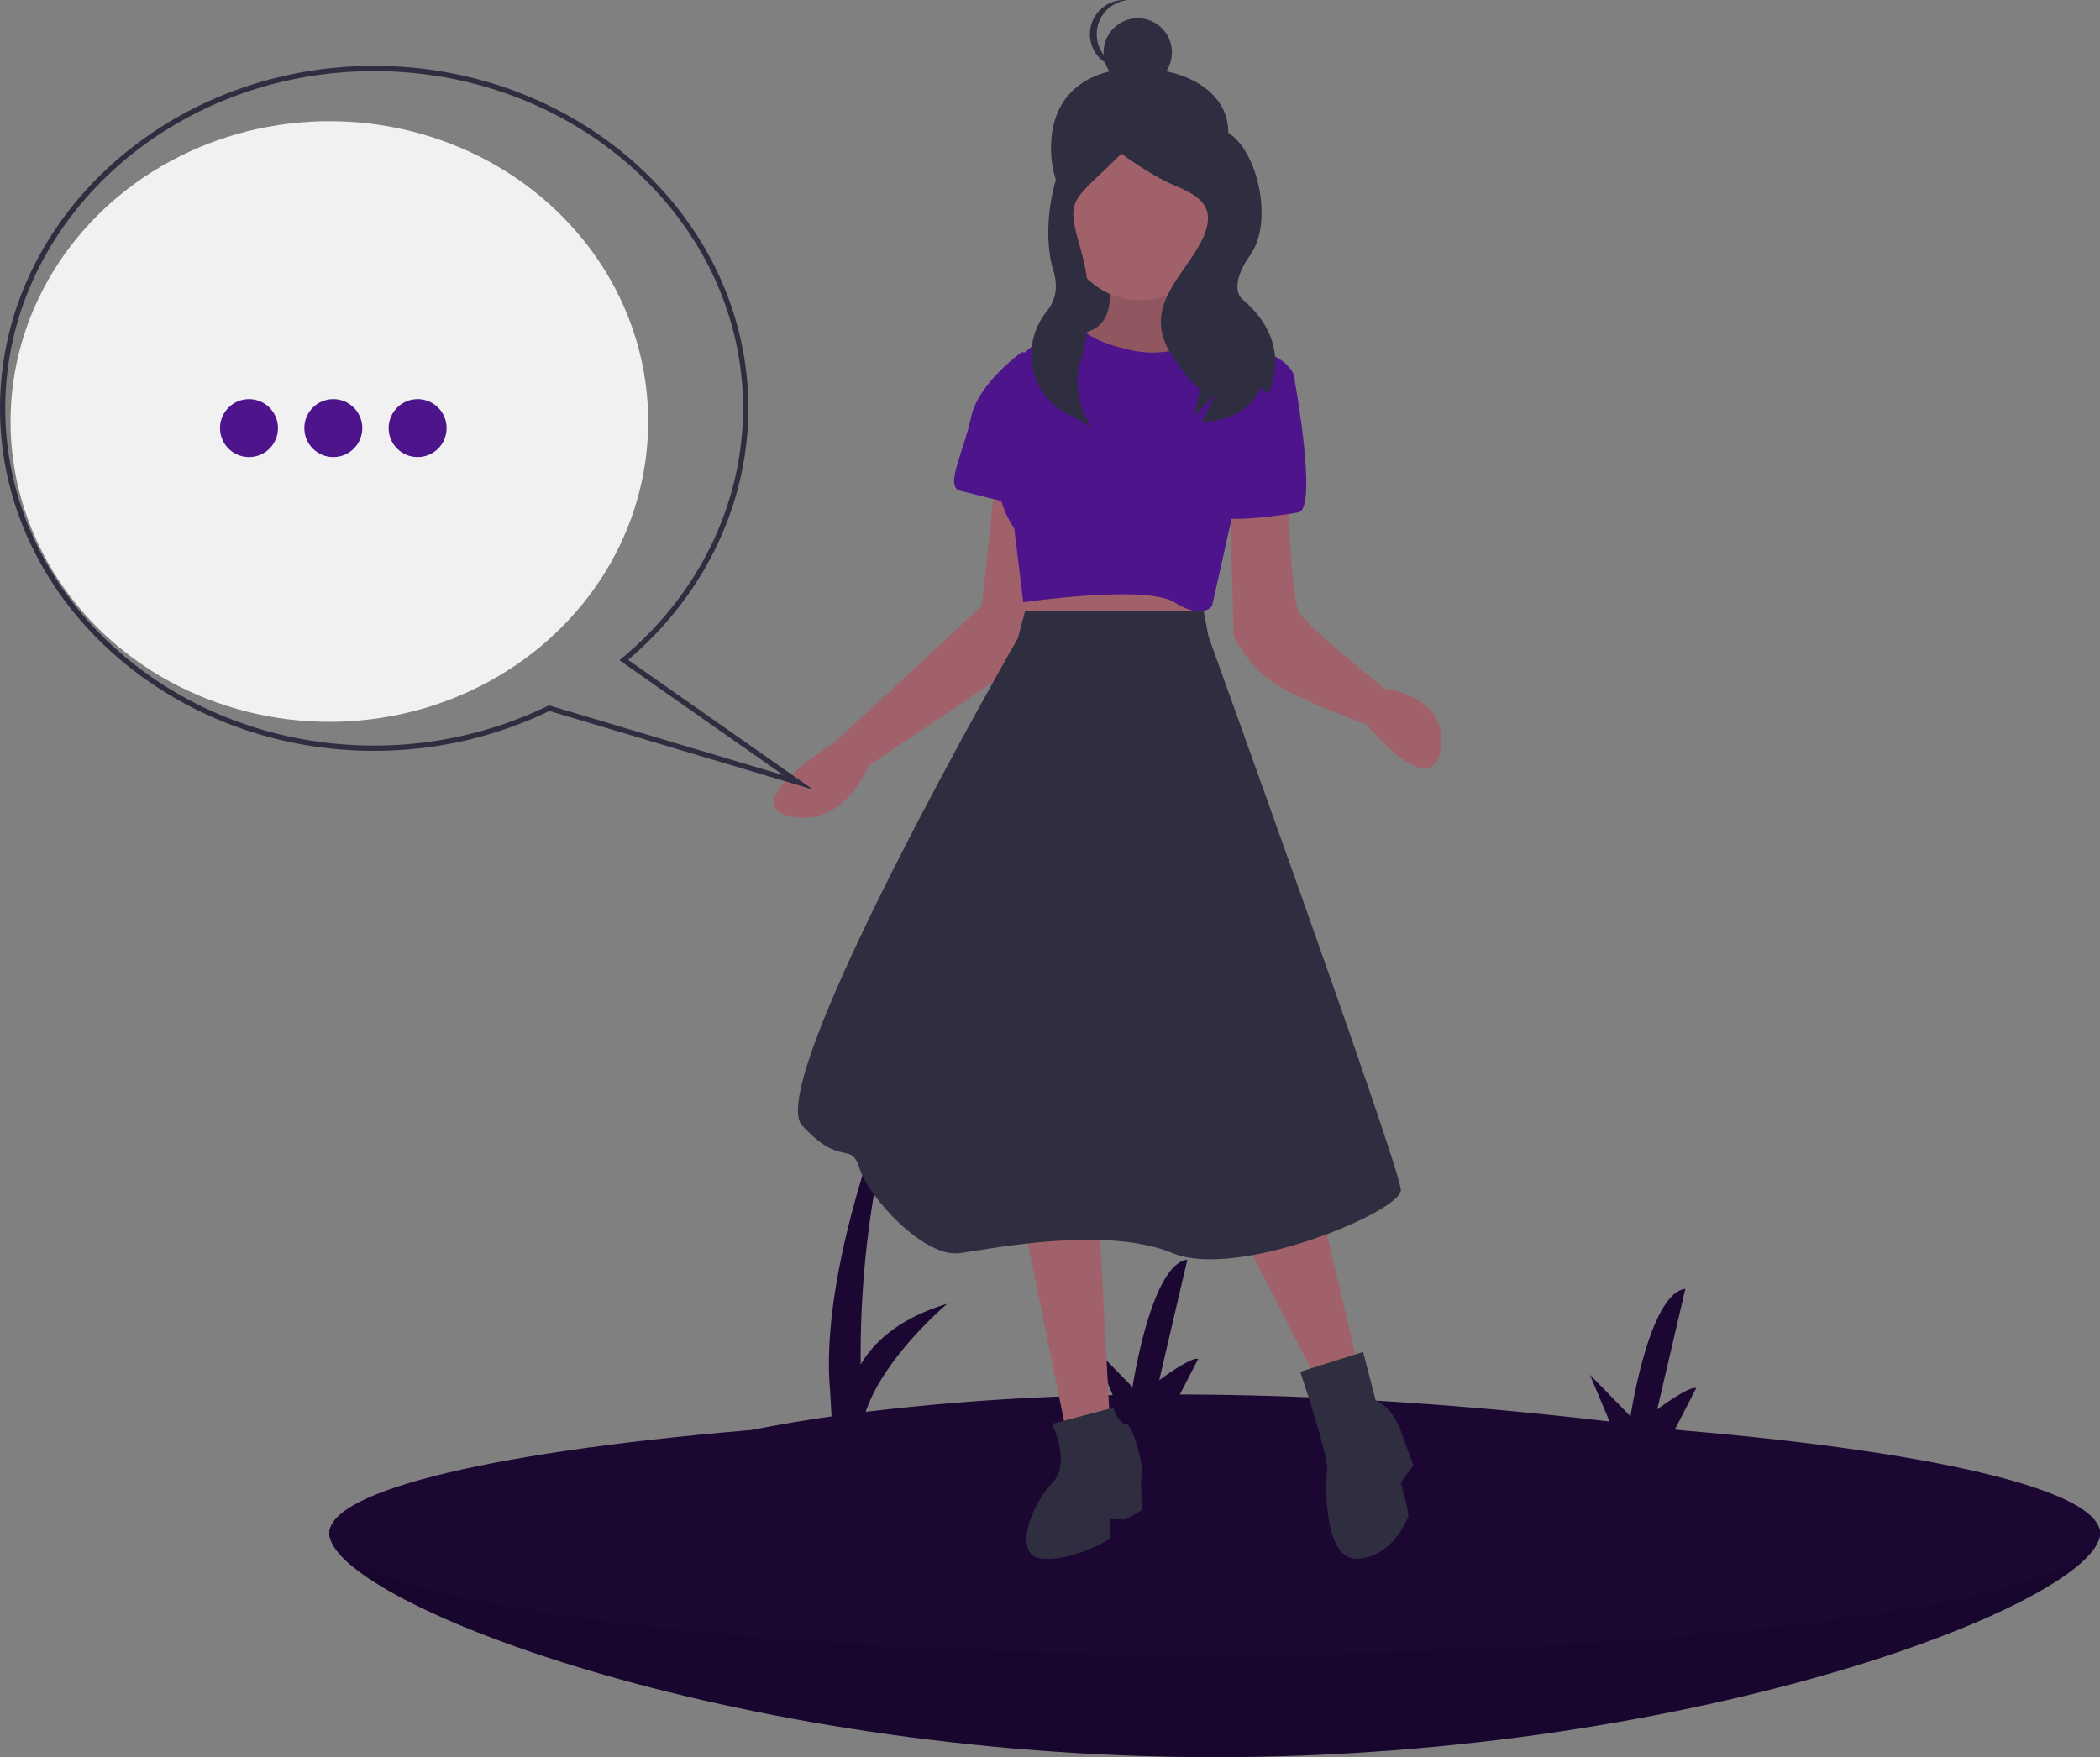
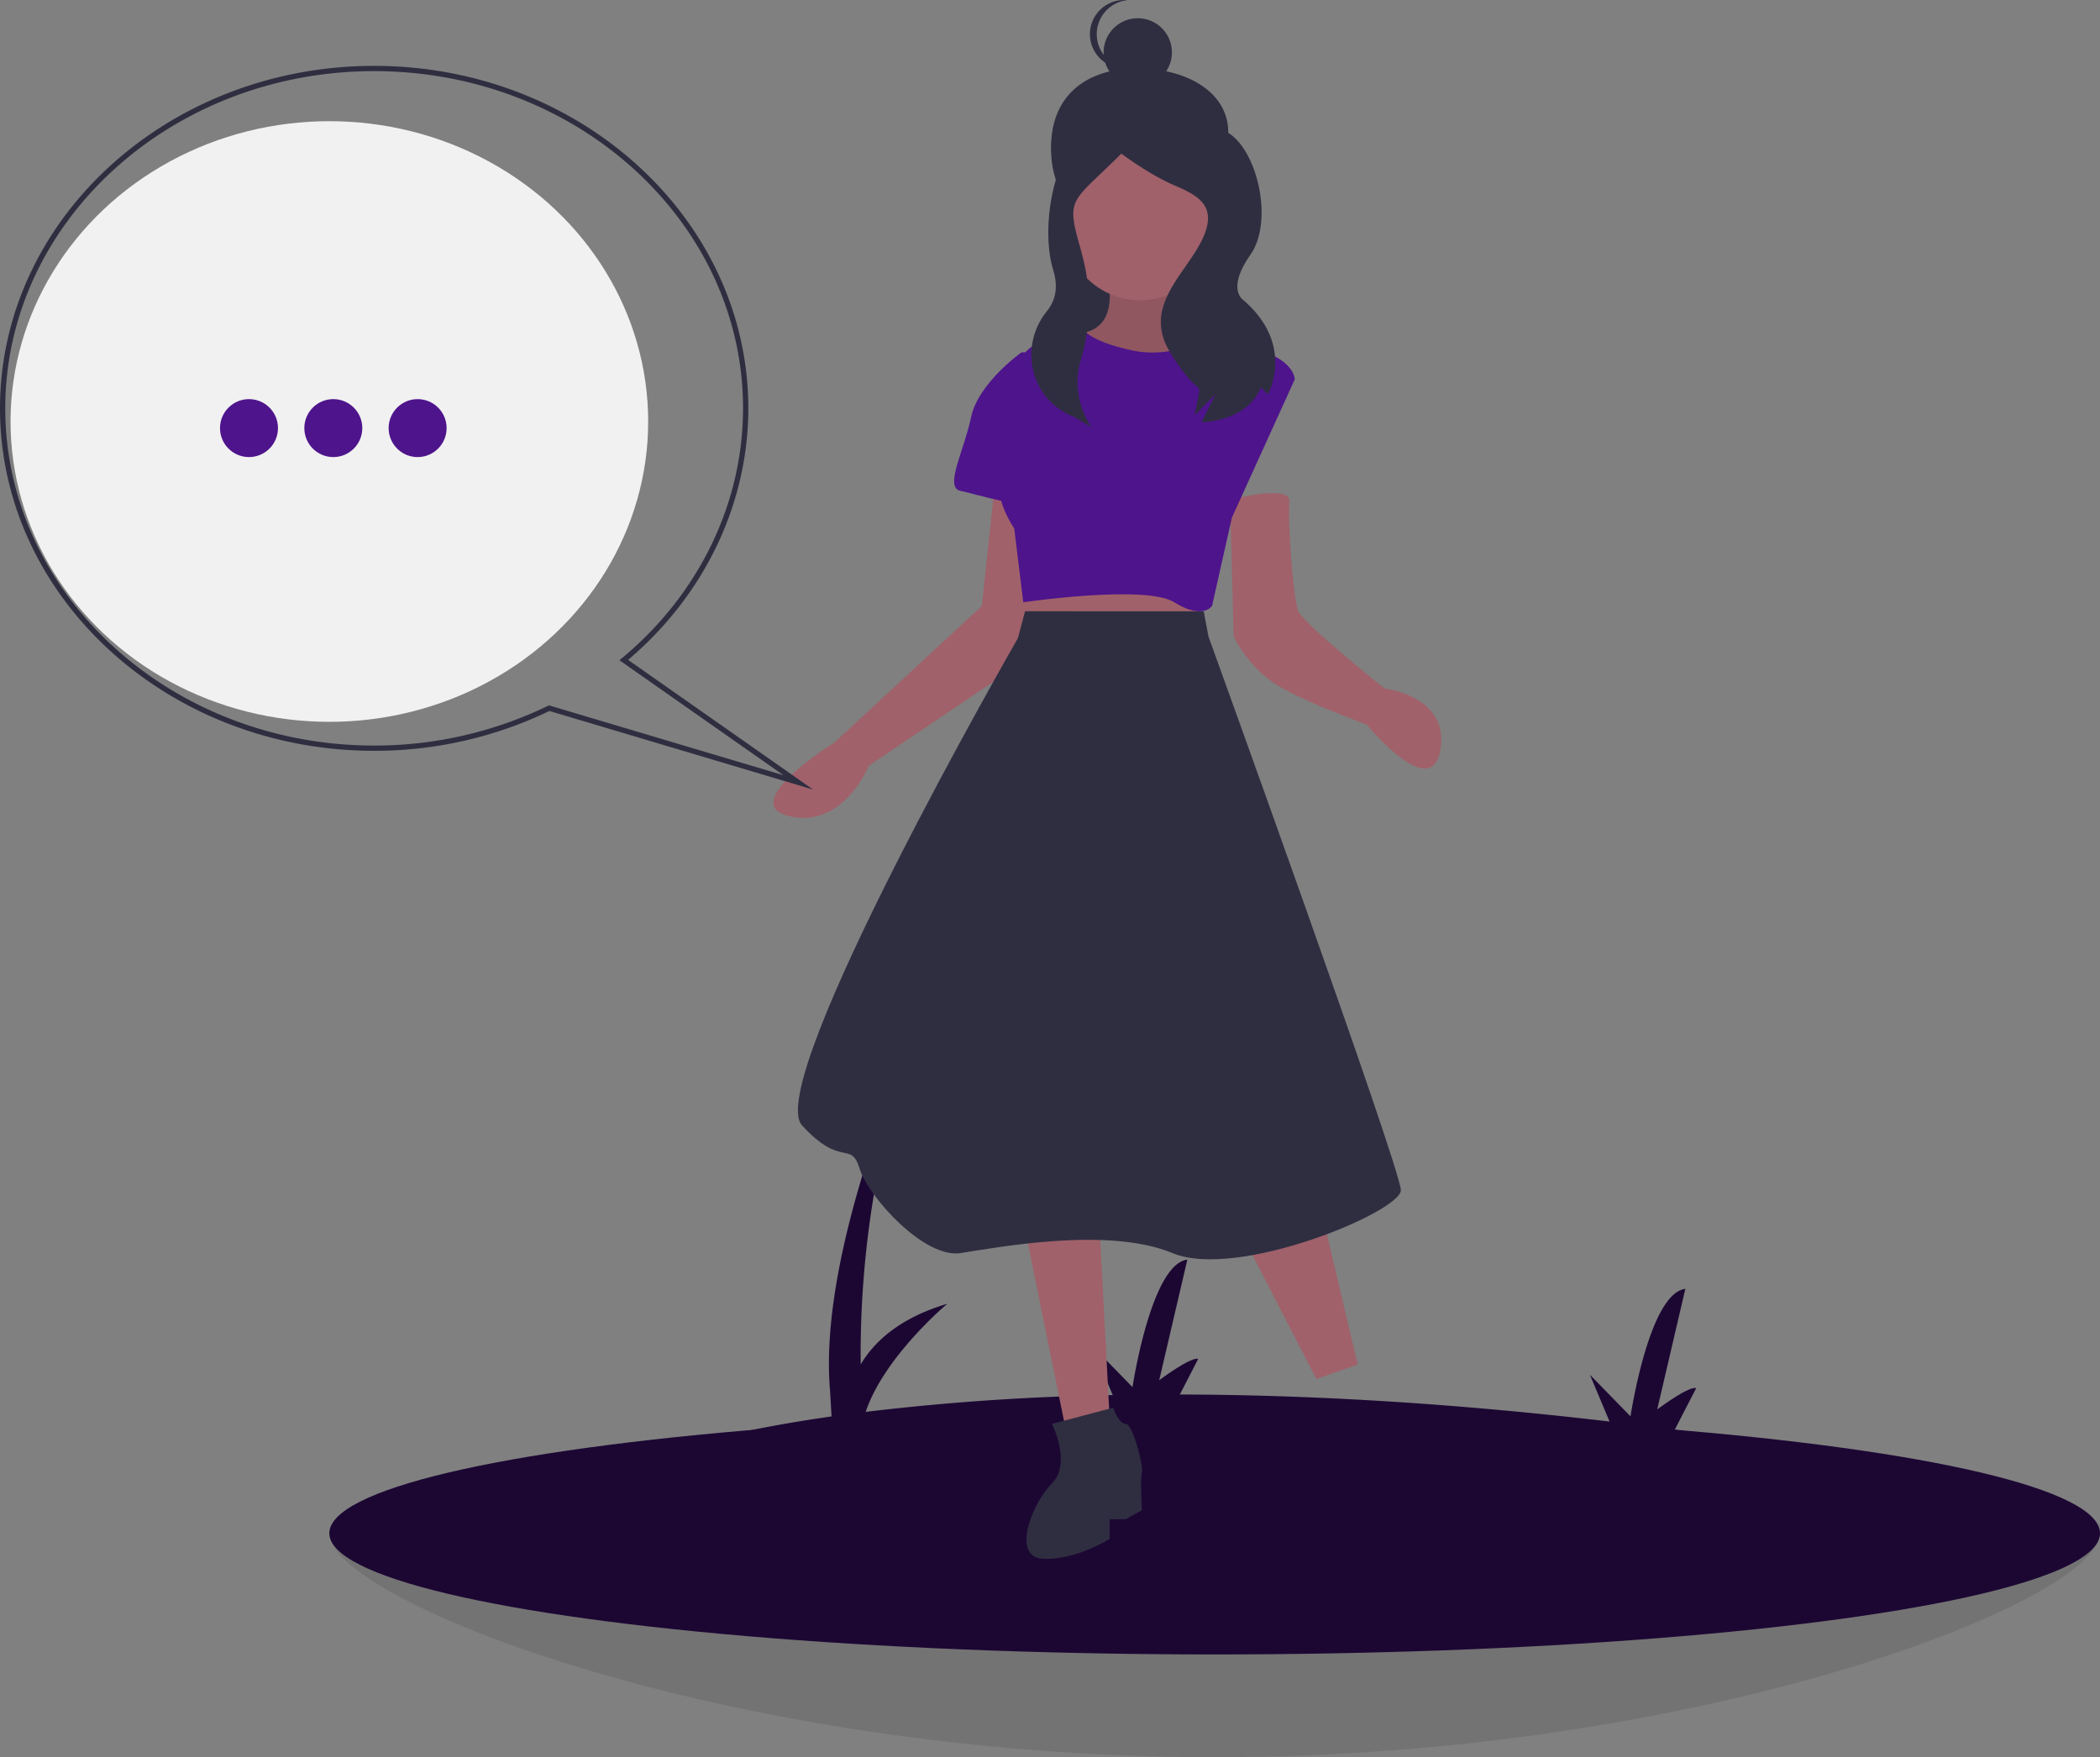
<svg xmlns="http://www.w3.org/2000/svg" id="acaf7998-b12f-450b-972e-34e26f1defdd" data-name="Layer 1" width="797" height="667" viewBox="0 0 797 667">
  <rect x="0" y="0" width="797" height="667" fill="#808080" stroke="none" />
  <title>just_saying</title>
  <ellipse cx="125" cy="160" rx="121" ry="114" fill="#f1f1f1" />
  <path d="M901.389,668.92q-33.42-5.662-64.281-9.725l8.133-15.769c-2.743-.953-14.792,8.078-14.792,8.078l10.674-45.775c-13.793,1.663-20.806,48.402-20.806,48.402l-15.411-15.802,7.461,17.766c-62.968-7.415-117.349-10.165-163.09-10.264l6.961-13.497c-2.743-.953-14.792,8.078-14.792,8.078l10.674-45.775c-13.793,1.663-20.806,48.402-20.806,48.402l-15.411-15.802,7.902,18.817a916.12,916.12,0,0,0-93.754,6.368c7.041-21.026,30.96-41.023,30.96-41.023-18.267,5.433-27.849,14.537-32.855,23.024A368.671,368.671,0,0,1,549.465,507.043S511.708,589.205,516.526,644.355l.576,9.793C485.093,658.732,469,663.5,469,663.5Z" transform="translate(-201.5 -116.5)" fill="#1c0733" />
-   <path d="M998.5,698.5c0,25.405-150.432,85-336,85s-336-59.595-336-85,150.432-7,336-7S998.5,673.095,998.5,698.5Z" transform="translate(-201.5 -116.5)" fill="#1c0733" />
  <path d="M998.5,698.5c0,25.405-150.432,85-336,85s-336-59.595-336-85,150.432-7,336-7S998.5,673.095,998.5,698.5Z" transform="translate(-201.5 -116.5)" opacity="0.1" />
  <ellipse cx="461" cy="582" rx="336" ry="46" fill="#1c0733" />
  <path d="M666.161,175.29c-5.806,17.19-14.709,32.853-32.853,32.853s-31.831-14.738-32.853-32.853c-1.306-23.148,14.29-32.949,32.853-32.853C655.237,142.55,673.051,154.889,666.161,175.29Z" transform="translate(-201.5 -116.5)" fill="#2f2e41" />
  <rect x="404.703" y="54.42" width="53.737" height="78.314" fill="#2f2e41" />
  <polygon points="389.032 221.109 391.762 241.582 455.228 237.487 451.816 219.061 389.032 221.109" fill="#a0616a" />
  <path d="M620.559,216.817s8.189,22.52-7.507,25.933,2.73,18.426,2.73,18.426l24.568-1.365,17.061-4.777,5.459-9.554s-21.156-10.919-15.014-27.98Z" transform="translate(-201.5 -116.5)" fill="#a0616a" />
  <path d="M620.559,216.817s8.189,22.52-7.507,25.933,2.73,18.426,2.73,18.426l24.568-1.365,17.061-4.777,5.459-9.554s-21.156-10.919-15.014-27.98Z" transform="translate(-201.5 -116.5)" opacity="0.1" />
  <path d="M668.33,306.217l1.365,51.865a49.002,49.002,0,0,0,14.331,17.061C693.58,381.967,720.195,391.521,720.195,391.521s24.568,30.027,27.98,9.554-21.156-23.203-21.156-23.203-30.71-24.568-32.757-29.345-4.095-34.804-3.412-41.629S668.33,306.217,668.33,306.217Z" transform="translate(-201.5 -116.5)" fill="#a0616a" />
  <polygon points="387.667 459.961 404.046 540.489 421.107 537.759 417.012 459.961 387.667 459.961" fill="#a0616a" />
  <polygon points="465.465 457.232 499.587 523.428 515.283 517.968 497.539 442.9 465.465 457.232" fill="#a0616a" />
  <path d="M578.931,301.44l-4.777,45.041-55.96,51.865s-37.534,23.203-17.061,27.98,30.027-19.108,30.027-19.108L591.897,366.271s2.73-60.054,0-62.784S578.931,301.44,578.931,301.44Z" transform="translate(-201.5 -116.5)" fill="#a0616a" />
  <path d="M664.235,243.432s-16.378,9.554-32.757,6.142-19.108-8.189-19.108-8.189-21.156,3.412-23.203,11.601,0,20.473,0,20.473-18.426,19.791-2.73,43.676l3.412,27.98s46.406-6.824,57.325,0,14.331,1.365,14.331,1.365l7.507-33.439,23.885-52.548s0-6.824-12.966-10.919S664.235,243.432,664.235,243.432Z" transform="translate(-201.5 -116.5)" fill="#4e148c" />
-   <path d="M684.026,254.351l8.872,6.824s8.872,48.453,1.365,49.818-32.075,4.777-32.075,0S684.026,254.351,684.026,254.351Z" transform="translate(-201.5 -116.5)" fill="#4e148c" />
  <path d="M593.944,250.257h-4.777s-16.378,11.601-19.108,24.568-10.237,26.615-4.095,27.98,24.568,6.824,27.297,4.777S593.944,250.257,593.944,250.257Z" transform="translate(-201.5 -116.5)" fill="#4e148c" />
  <path d="M658.349,348.548l-67.816-.02-2.73,10.237S490.896,527.326,505.91,543.704s18.426,5.459,21.838,16.378,24.568,34.122,38.216,32.075,55.96-10.237,80.527,0,86.669-15.696,86.669-23.885-73.021-210.19-73.021-210.19Z" transform="translate(-201.5 -116.5)" fill="#2f2e41" />
  <path d="M623.971,650.847l-23.203,6.142s7.507,15.014,0,22.52-15.696,27.98-3.412,28.662,25.25-7.507,25.25-7.507v-7.507h6.142l6.142-3.412s-.682-12.284,0-14.331-3.412-18.426-6.142-18.426S623.971,650.847,623.971,650.847Z" transform="translate(-201.5 -116.5)" fill="#2f2e41" />
-   <path d="M718.83,629.691l-23.885,7.507s10.919,32.075,10.237,37.534-1.365,34.122,11.601,33.439,18.426-14.331,19.108-15.696-2.73-12.966-2.73-12.966l2.73-4.095,2.047-2.73s-1.365-3.412-4.777-12.966-9.554-11.601-9.554-11.601Z" transform="translate(-201.5 -116.5)" fill="#2f2e41" />
  <circle cx="431.808" cy="19.885" r="12.968" fill="#2f2e41" />
  <path d="M617.746,129.468a12.969,12.969,0,0,1,11.672-12.903c-.427-.042-.859-.065-1.297-.065a12.968,12.968,0,1,0,0,25.937c.438,0,.87-.023,1.297-.065A12.969,12.969,0,0,1,617.746,129.468Z" transform="translate(-201.5 -116.5)" fill="#2f2e41" />
  <circle cx="432.708" cy="85.304" r="28.662" fill="#a0616a" />
  <path d="M623.768,166.213s-.271-1.507-10.861,2.464-16.939,33.279-11.644,50.489c2.134,6.935.398,11.936-2.435,15.435-10.632,13.129-6.447,32.849,9.04,39.601q.656.286,1.338.565l6.619,3.971s-8.438-11.103-4.215-25.305a72.817,72.817,0,0,0,1.314-37.277c-.484-2.08-1.035-4.224-1.66-6.412-5.295-18.534-2.72-16.393,15.814-34.927,0,0,10.591,7.943,19.857,11.914s17.21,7.943,10.591,21.181-22.505,25.153-11.914,42.363,11.914,10.591,10.591,17.21h0l-1.324,6.619,7.943-7.943L657.526,276.753s17.21,0,22.505-13.238l2.648,2.648s10.591-18.534-9.267-35.743c0,0-6.619-3.971,2.648-17.21s2.15-41.701-9.765-46.996S623.768,166.213,623.768,166.213Z" transform="translate(-201.5 -116.5)" fill="#2f2e41" />
  <path d="M510.121,416.219,410.02,386.375A152.88,152.88,0,0,1,343.5,401.5c-78.299,0-142-58.318-142-130s63.701-130,142-130,142,58.318,142,130c0,36.187-16.613,70.913-45.625,95.475Zm-100.278-31.983.375.111,88.662,26.434-62.291-43.667,1.007-.837C466.769,342.05,483.5,307.505,483.5,271.5c0-70.58-62.804-128-140-128s-140,57.42-140,128,62.804,128,140,128a150.823,150.823,0,0,0,65.992-15.092Z" transform="translate(-201.5 -116.5)" fill="#2f2e41" />
  <circle cx="94.5" cy="162.5" r="11" fill="#4e148c" />
  <circle cx="126.5" cy="162.5" r="11" fill="#4e148c" />
  <circle cx="158.5" cy="162.5" r="11" fill="#4e148c" />
</svg>